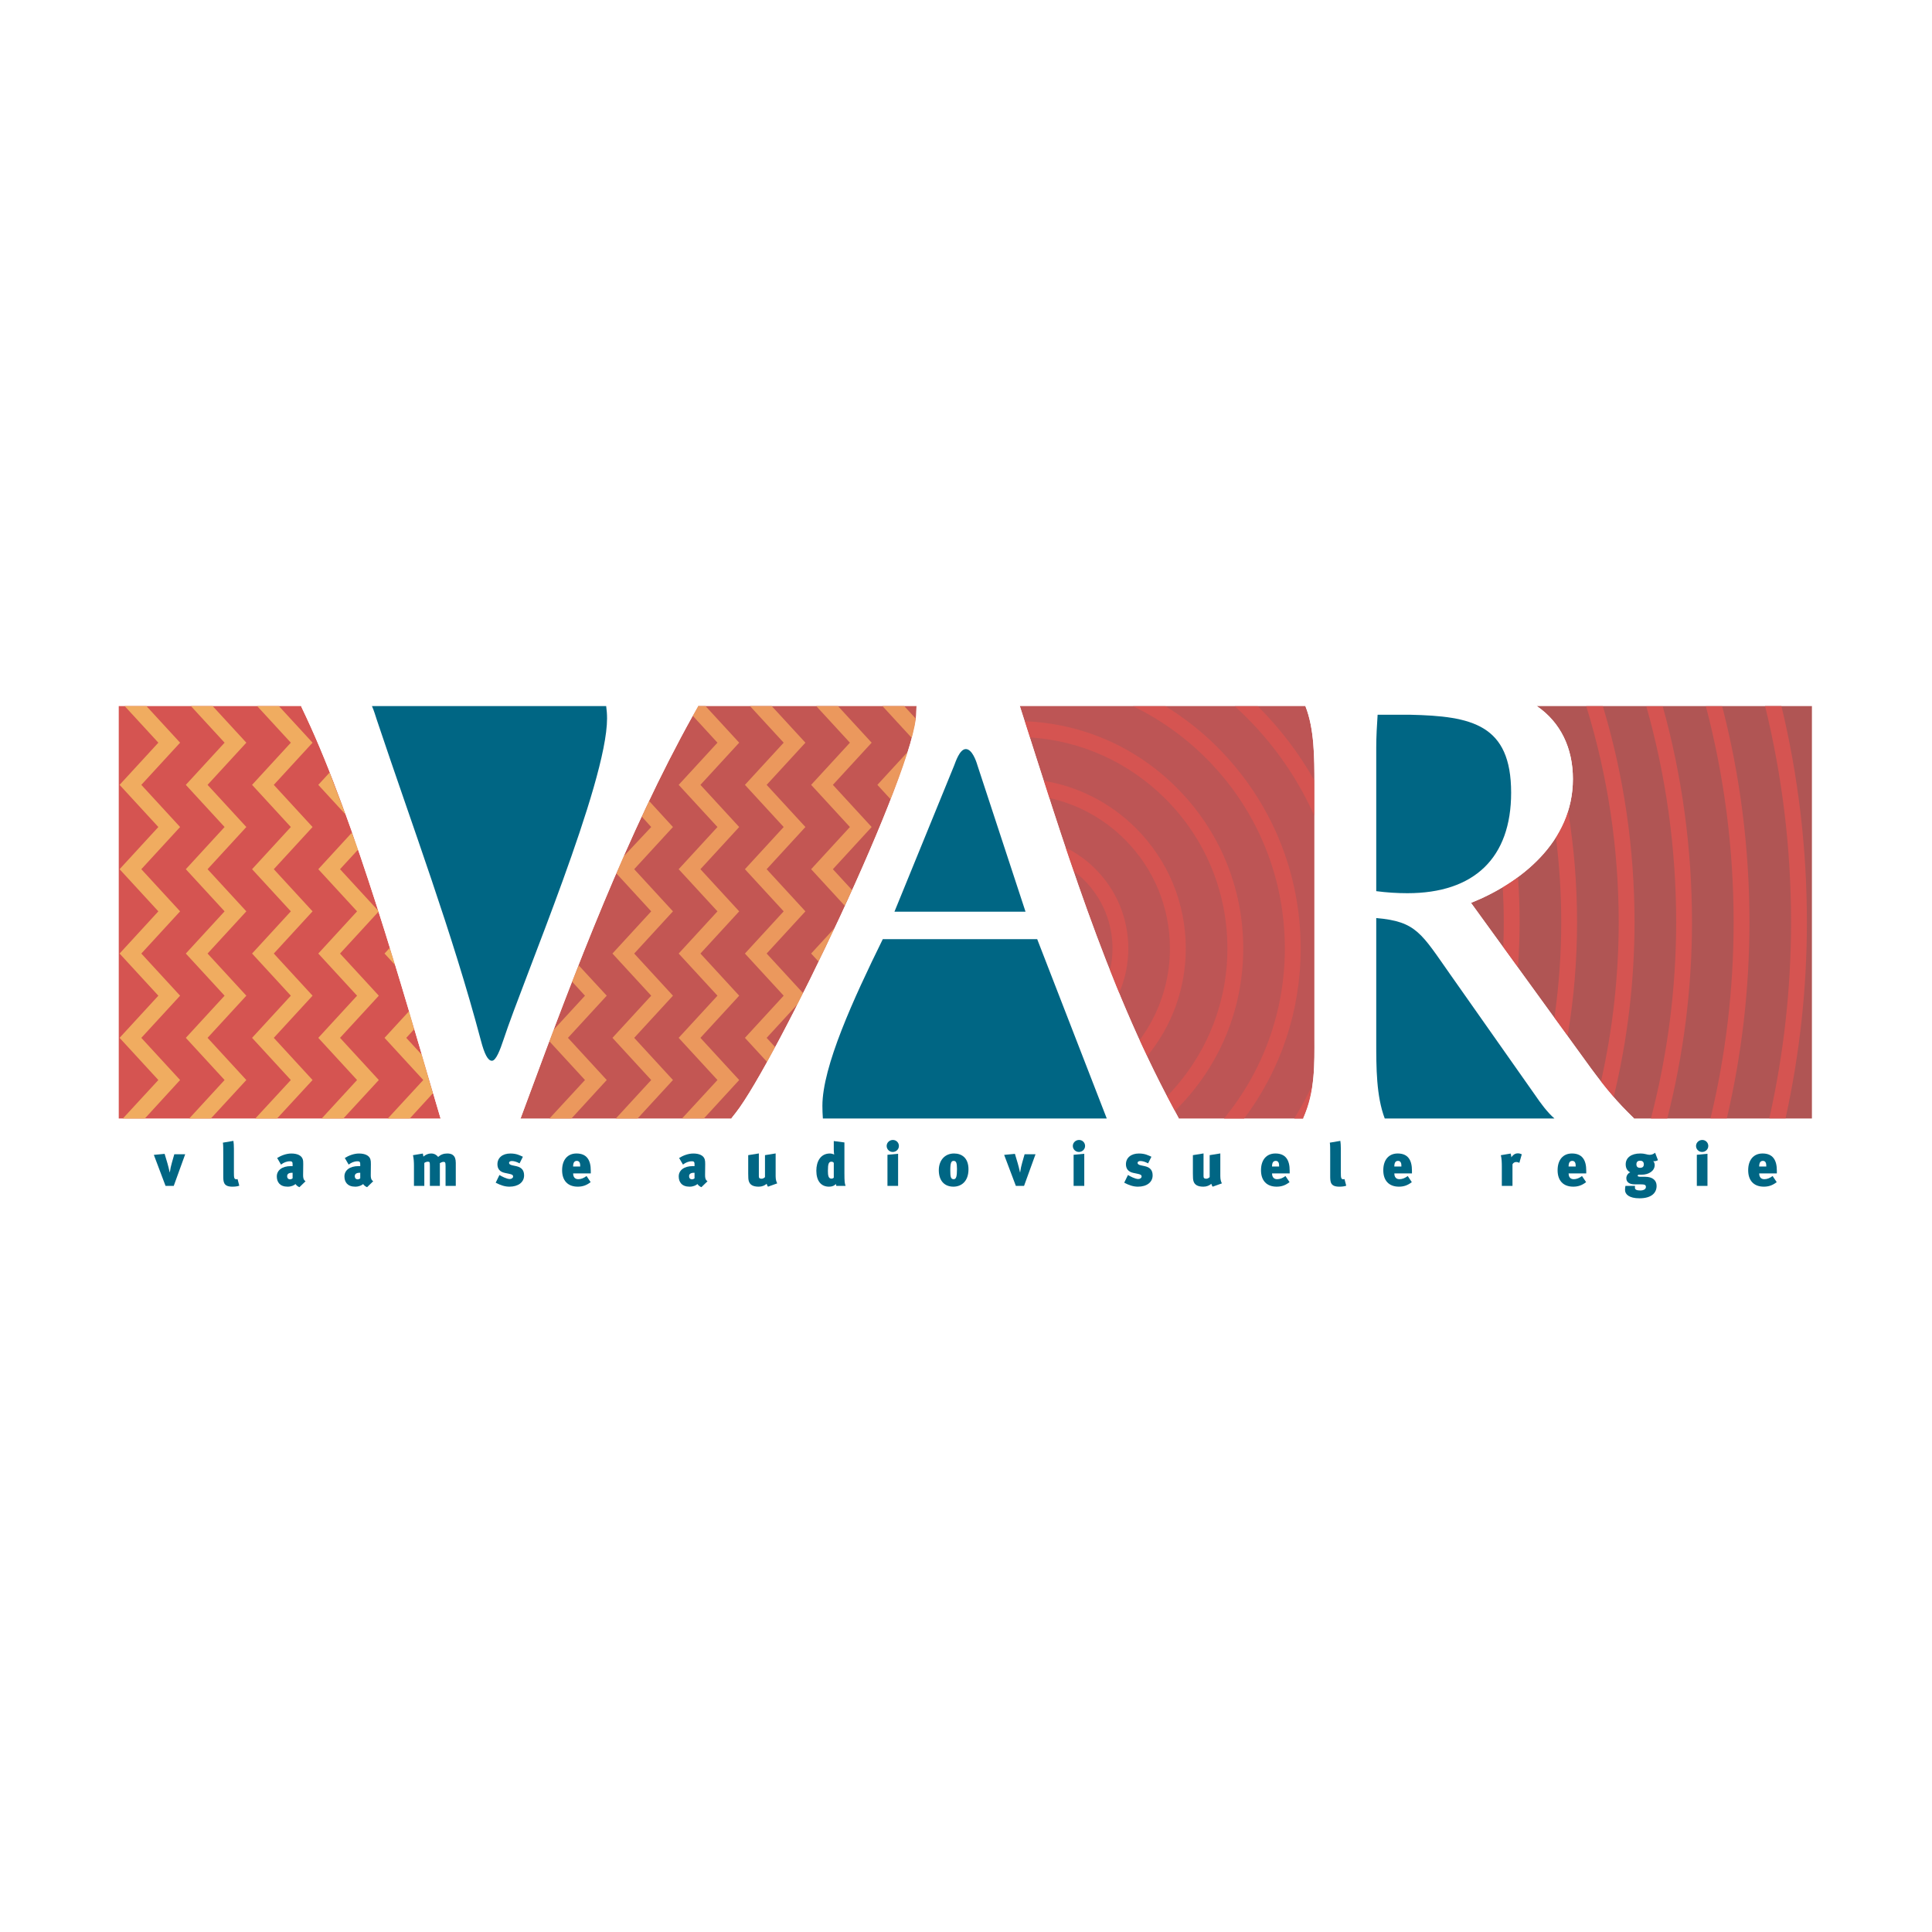
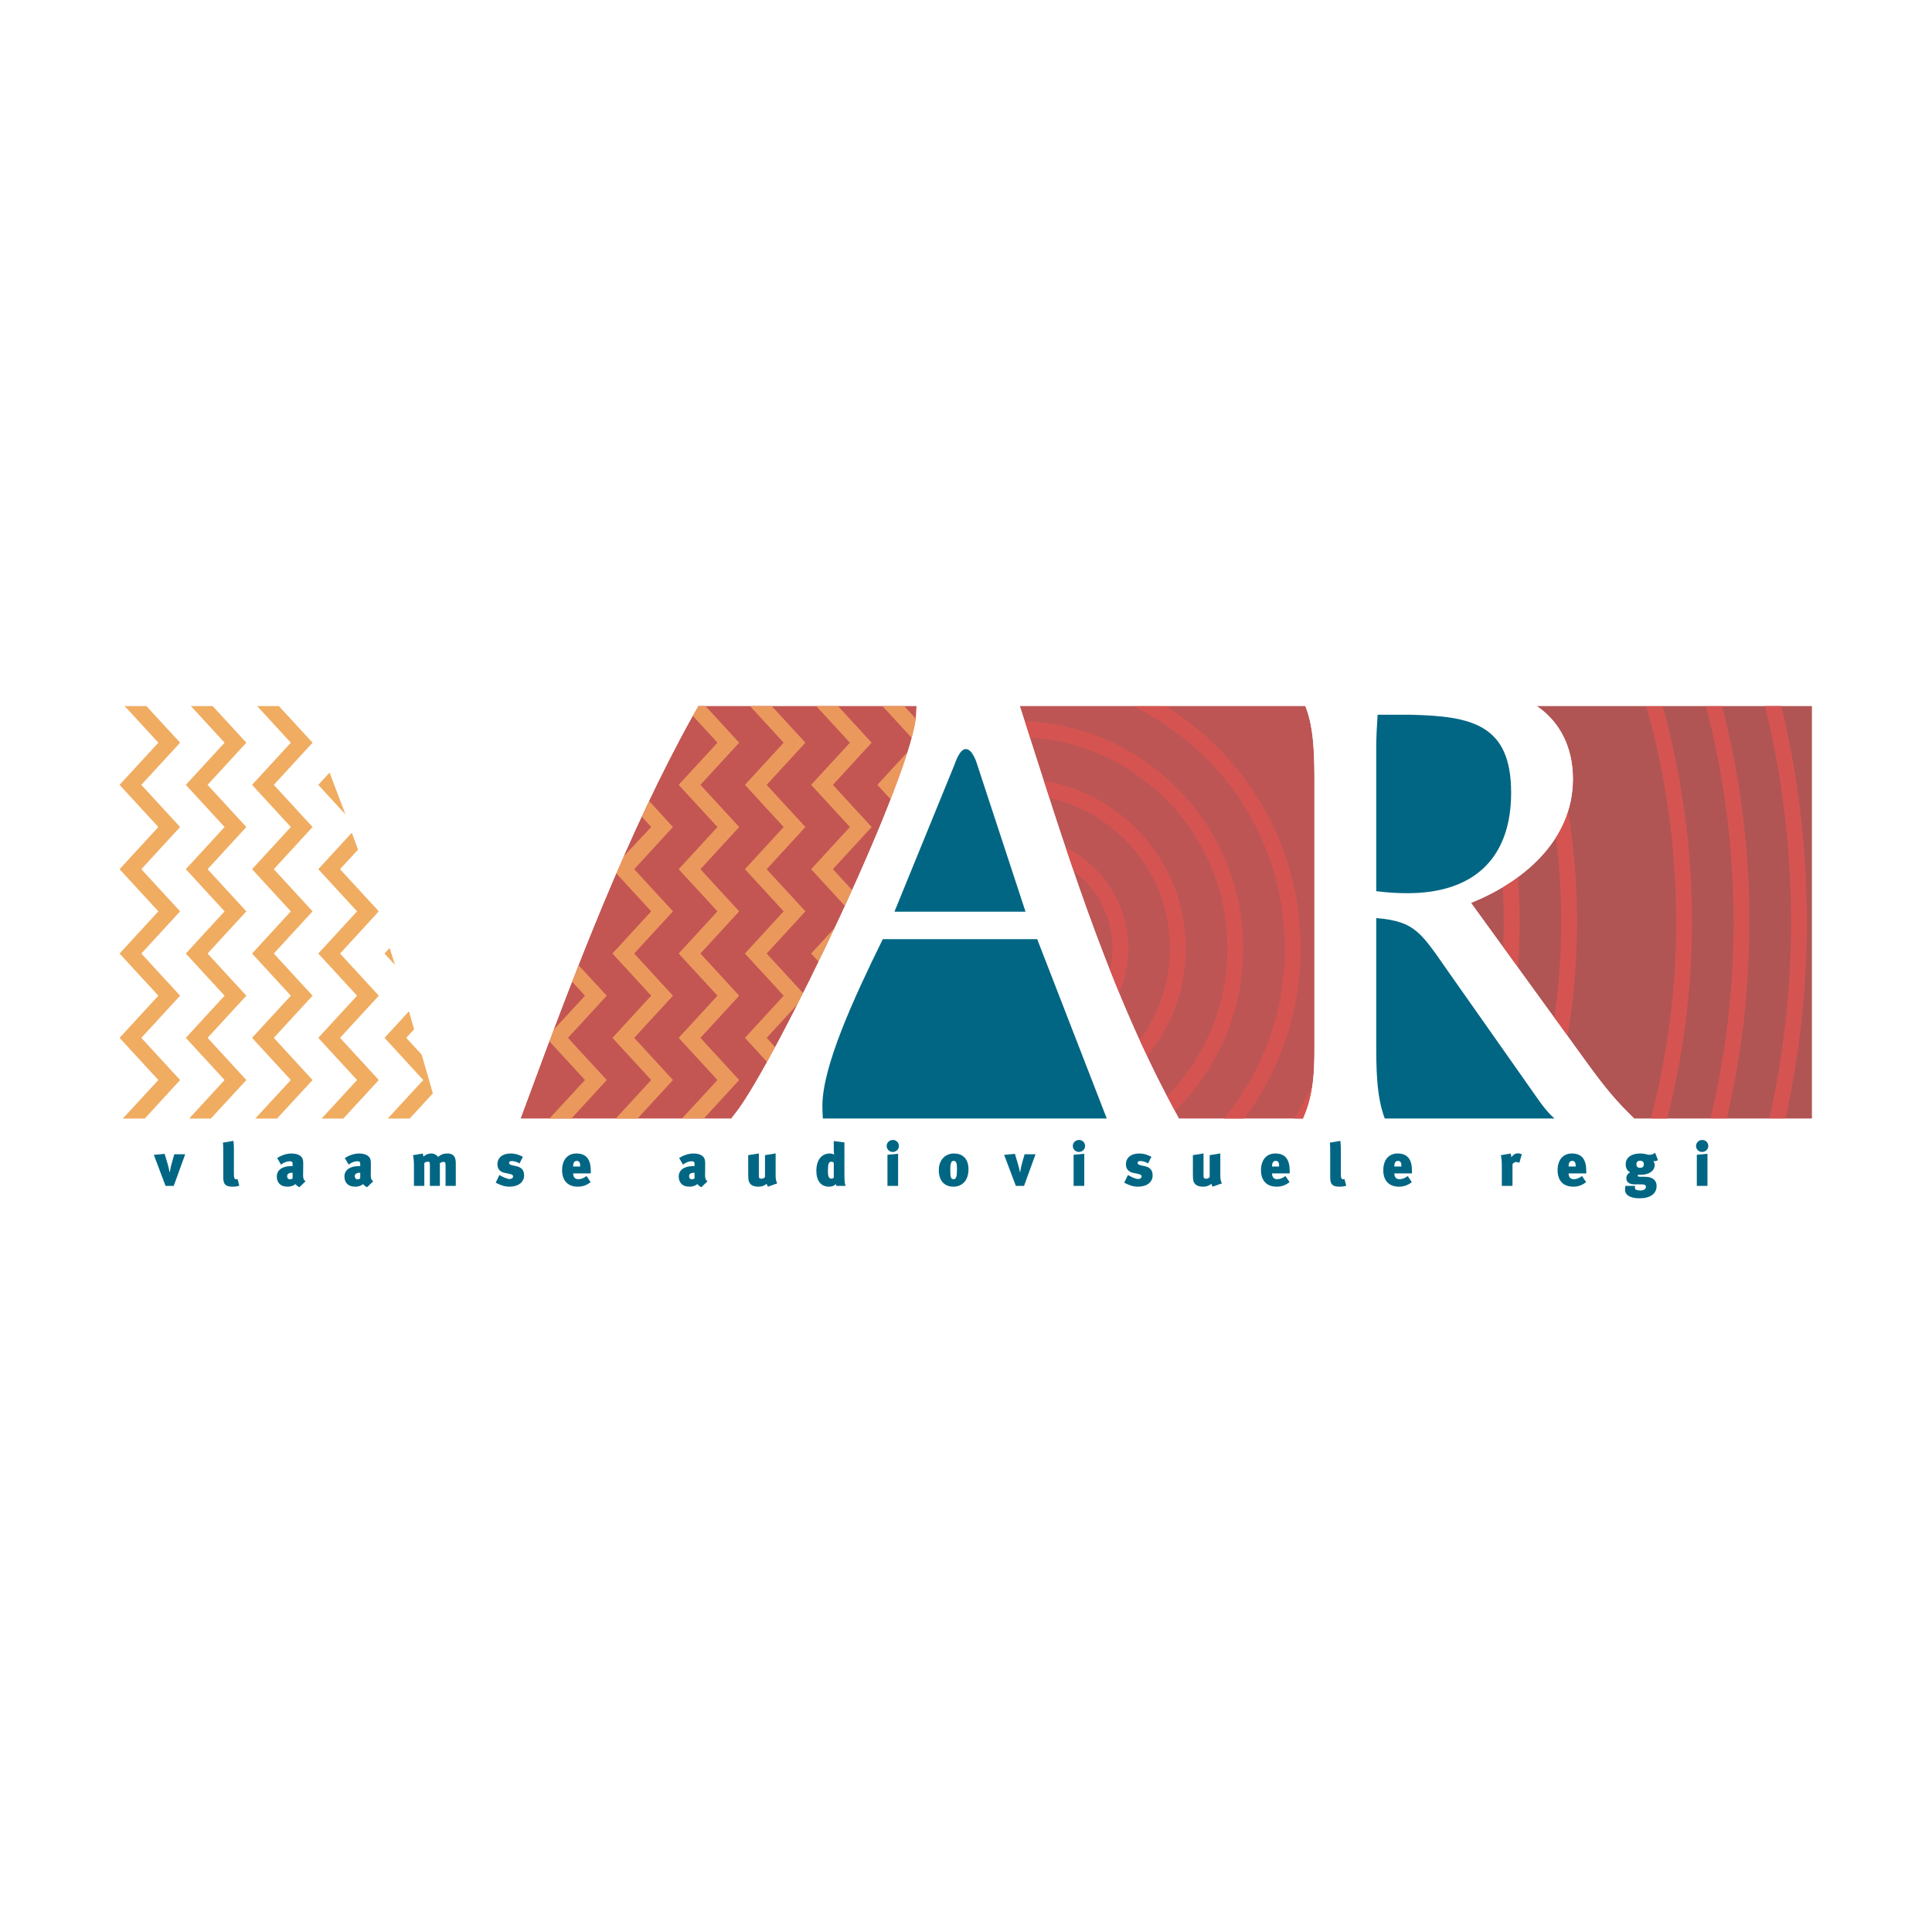
<svg xmlns="http://www.w3.org/2000/svg" version="1.0" id="Layer_1" x="0px" y="0px" width="192.756px" height="192.756px" viewBox="0 0 192.756 192.756" enable-background="new 0 0 192.756 192.756" xml:space="preserve">
  <g>
    <polygon fill-rule="evenodd" clip-rule="evenodd" fill="#FFFFFF" points="0,0 192.756,0 192.756,192.756 0,192.756 0,0  " />
    <polygon fill-rule="evenodd" clip-rule="evenodd" fill="#FFFFFF" points="8.504,125.377 8.504,67.379 184.252,67.379    184.252,125.377 8.504,125.377  " />
    <path fill-rule="evenodd" clip-rule="evenodd" fill="#C35653" d="M91.419,71.086l0.023-0.64H69.656l-0.542,0.964   c-6.494,11.656-11.76,25.505-16.41,38.107l-0.769,2.074h21.026l0.45-0.574C77.314,106.07,91.419,76.712,91.419,71.086   L91.419,71.086z" />
    <path fill-rule="evenodd" clip-rule="evenodd" fill="#B05554" d="M156.929,77.723c0,6.276-5.204,10.369-10.167,12.356   l11.948,16.479c1.606,2.166,2.542,3.299,4.326,5.033h17.74V70.446h-27.447C155.707,72.075,156.929,74.646,156.929,77.723   L156.929,77.723z" />
-     <path fill-rule="evenodd" clip-rule="evenodd" fill="#D55451" d="M30.553,71.546l-0.518-1.1H11.848v41.146h32.109l-0.551-1.869   C40.192,98.768,35.406,81.902,30.553,71.546L30.553,71.546z" />
    <path fill-rule="evenodd" clip-rule="evenodd" fill="#BD5555" d="M131.142,103.537V78.2c0-2.583-0.004-5.505-0.902-7.754h-28.491   c4.256,13.284,8.577,27.618,15.223,39.954l0.644,1.191h12.397C131.239,108.857,131.142,106.07,131.142,103.537L131.142,103.537z" />
    <path fill-rule="evenodd" clip-rule="evenodd" fill="#EB985D" d="M91.353,71.685l-1.138-1.238h-2.17l2.929,3.185   C91.095,73.11,91.283,72.69,91.353,71.685L91.353,71.685z" />
    <path fill-rule="evenodd" clip-rule="evenodd" fill="#EB985D" d="M90.555,75.023l-3.019,3.283l1.321,1.436   C89.6,77.854,90.317,75.955,90.555,75.023L90.555,75.023z" />
    <polygon fill-rule="evenodd" clip-rule="evenodd" fill="#EB985D" points="85.011,88.8 83.097,86.72 86.965,82.511 83.097,78.306    86.965,74.098 83.605,70.446 81.437,70.446 84.796,74.098 80.928,78.306 84.796,82.511 80.928,86.72 84.283,90.37 85.011,88.8  " />
    <polygon fill-rule="evenodd" clip-rule="evenodd" fill="#EB985D" points="83.295,92.559 80.928,95.135 81.664,95.934    83.295,92.559  " />
    <polygon fill-rule="evenodd" clip-rule="evenodd" fill="#EB985D" points="77.337,104.469 76.489,103.547 79.605,100.158    80.123,99.086 76.489,95.134 80.356,90.925 76.489,86.72 80.356,82.511 76.489,78.306 80.356,74.098 76.997,70.446 74.828,70.446    78.188,74.098 74.321,78.306 78.188,82.511 74.321,86.72 78.188,90.925 74.321,95.135 78.188,99.34 74.321,103.547 76.543,105.963    77.337,104.469  " />
    <polygon fill-rule="evenodd" clip-rule="evenodd" fill="#EB985D" points="70.229,111.588 73.749,107.754 69.881,103.547    73.749,99.34 69.881,95.135 73.749,90.925 69.881,86.72 73.749,82.511 69.881,78.306 73.749,74.098 70.39,70.446 69.656,70.446    69.114,71.41 71.581,74.098 67.711,78.306 71.581,82.511 67.711,86.72 71.581,90.925 67.711,95.135 71.581,99.34 67.711,103.547    71.581,107.754 68.048,111.588 70.229,111.588  " />
    <polygon fill-rule="evenodd" clip-rule="evenodd" fill="#EB985D" points="63.608,111.596 67.141,107.754 63.274,103.547    67.141,99.34 63.274,95.135 67.141,90.925 63.274,86.72 67.141,82.511 64.759,79.912 64.035,81.477 64.971,82.511 62.188,85.474    61.502,87.147 64.971,90.925 61.104,95.135 64.971,99.34 61.104,103.547 64.971,107.754 61.437,111.596 63.608,111.596  " />
    <polygon fill-rule="evenodd" clip-rule="evenodd" fill="#EB985D" points="57.009,111.598 60.534,107.754 56.665,103.547    60.534,99.34 57.74,96.316 57.07,97.934 58.363,99.34 55.217,102.76 54.817,103.898 58.363,107.754 54.815,111.598 57.009,111.598     " />
    <polygon fill-rule="evenodd" clip-rule="evenodd" fill="#F0AC60" points="38.878,94.575 38.364,95.135 39.43,96.292 38.878,94.575     " />
    <polygon fill-rule="evenodd" clip-rule="evenodd" fill="#F0AC60" points="42.082,105.232 40.533,103.547 41.316,102.693    40.813,100.883 38.364,103.547 42.23,107.754 38.688,111.596 40.879,111.596 43.188,109.078 42.082,105.232  " />
    <polygon fill-rule="evenodd" clip-rule="evenodd" fill="#F0AC60" points="32.883,77.08 31.756,78.306 34.476,81.265 32.883,77.08     " />
    <polygon fill-rule="evenodd" clip-rule="evenodd" fill="#F0AC60" points="35.099,83.082 31.756,86.72 35.624,90.925 31.756,95.135    35.624,99.34 31.756,103.547 35.624,107.754 32.088,111.6 34.249,111.6 37.794,107.754 33.925,103.547 37.794,99.34 33.925,95.135    37.794,90.925 33.925,86.72 35.736,84.75 35.099,83.082  " />
    <polygon fill-rule="evenodd" clip-rule="evenodd" fill="#F0AC60" points="27.637,111.598 31.184,107.754 27.317,103.547    31.184,99.34 27.317,95.135 31.184,90.925 27.317,86.72 31.184,82.511 27.317,78.306 31.184,74.098 27.825,70.446 25.657,70.446    29.016,74.098 25.149,78.306 29.016,82.511 25.149,86.72 29.016,90.925 25.149,95.135 29.016,99.34 25.149,103.547 29.016,107.754    25.466,111.598 27.637,111.598  " />
    <polygon fill-rule="evenodd" clip-rule="evenodd" fill="#F0AC60" points="21.037,111.596 24.577,107.754 20.709,103.547    24.577,99.34 20.709,95.135 24.577,90.925 20.709,86.72 24.577,82.511 20.709,78.306 24.577,74.098 21.218,70.446 19.049,70.446    22.407,74.098 18.539,78.306 22.407,82.511 18.539,86.72 22.407,90.925 18.539,95.135 22.407,99.34 18.539,103.547 22.407,107.754    18.876,111.596 21.037,111.596  " />
    <polygon fill-rule="evenodd" clip-rule="evenodd" fill="#F0AC60" points="14.448,111.596 17.968,107.754 14.1,103.547    17.968,99.34 14.1,95.135 17.968,90.925 14.1,86.72 17.968,82.511 14.1,78.306 17.968,74.098 14.609,70.446 12.439,70.446    15.799,74.098 11.931,78.306 15.799,82.511 11.931,86.72 15.799,90.925 11.931,95.135 15.799,99.34 11.931,103.547 15.799,107.754    12.255,111.596 14.448,111.596  " />
    <path fill-rule="evenodd" clip-rule="evenodd" fill="#D55451" d="M177.734,70.448c1.677,6.977,2.541,14.206,2.541,21.563   c0,6.622-0.726,13.182-2.131,19.571h-1.62c1.432-6.387,2.171-12.947,2.171-19.571c0-7.365-0.883-14.588-2.593-21.563H177.734   L177.734,70.448z" />
    <path fill-rule="evenodd" clip-rule="evenodd" fill="#D55451" d="M171.822,70.459c1.795,6.956,2.721,14.181,2.721,21.552   c0,6.653-0.768,13.215-2.258,19.571h-1.627c1.521-6.354,2.305-12.91,2.305-19.571c0-7.375-0.943-14.605-2.77-21.552H171.822   L171.822,70.459z" />
    <path fill-rule="evenodd" clip-rule="evenodd" fill="#D55451" d="M165.89,70.467c1.924,6.927,2.92,14.159,2.92,21.544   c0,6.649-0.847,13.231-2.466,19.584h-1.631c1.652-6.35,2.518-12.93,2.518-19.584c0-7.392-1.016-14.623-2.98-21.544H165.89   L165.89,70.467z" />
-     <path fill-rule="evenodd" clip-rule="evenodd" fill="#D55451" d="M159.919,70.456c2.08,6.896,3.157,14.149,3.157,21.556   c0,5.922-0.706,11.764-2.075,17.415c-0.385-0.439-1.04-1.133-1.274-1.512c1.164-5.174,1.771-10.504,1.771-15.903   c0-7.422-1.106-14.661-3.236-21.556H159.919L159.919,70.456z" />
    <path fill-rule="evenodd" clip-rule="evenodd" fill="#D55451" d="M156.454,80.931c0.587,3.629,0.891,7.333,0.891,11.08   c0,3.828-0.32,7.61-0.94,11.321l-1.324-1.775c0.45-3.139,0.684-6.325,0.684-9.545c0-2.852-0.18-5.676-0.528-8.46   C155.731,82.646,156.102,82.045,156.454,80.931L156.454,80.931z" />
    <path fill-rule="evenodd" clip-rule="evenodd" fill="#D55451" d="M151.455,87.506c0.104,1.493,0.157,2.995,0.157,4.505   c0,1.505-0.056,3.011-0.163,4.5l-1.468-2.016c0.033-0.827,0.052-1.655,0.052-2.484c0-1.173-0.039-2.34-0.102-3.501   C150.287,88.278,151.011,87.858,151.455,87.506L151.455,87.506z" />
-     <path fill-rule="evenodd" clip-rule="evenodd" fill="#D55451" d="M131.13,77.857c-1.509-2.672-3.401-5.164-5.632-7.394h-2.3   c0.402,0.363,0.797,0.746,1.183,1.13c2.879,2.879,5.15,6.2,6.755,9.81C131.146,79.958,131.127,78.21,131.13,77.857L131.13,77.857z" />
    <path fill-rule="evenodd" clip-rule="evenodd" fill="#D55451" d="M129.125,111.596c0.672-1.084,1.28-2.203,1.822-3.377   c-0.173,0.93-0.131,1.414-0.936,3.377H129.125L129.125,111.596z" />
    <path fill-rule="evenodd" clip-rule="evenodd" fill="#D55451" d="M122.117,111.596c3.795-4.611,6.072-10.529,6.072-16.966   c0-7.171-2.791-13.91-7.861-18.981c-2.157-2.156-4.619-3.897-7.285-5.19h3.245c1.848,1.146,3.58,2.494,5.159,4.072   c5.368,5.369,8.323,12.507,8.323,20.099c0,6.199-1.979,12.099-5.641,16.966H122.117L122.117,111.596z" />
    <path fill-rule="evenodd" clip-rule="evenodd" fill="#D55451" d="M117.208,110.844c0.06-0.062,0.118-0.119,0.18-0.178   c4.289-4.291,6.649-9.986,6.649-16.037c0-6.061-2.359-11.759-6.646-16.044c-4.075-4.078-9.428-6.408-15.153-6.625   c0.169,0.535,0.339,1.072,0.512,1.609c5.11,0.333,9.871,2.478,13.526,6.133c3.988,3.988,6.183,9.29,6.183,14.928   c0,5.732-2.3,10.933-6.021,14.74L117.208,110.844L117.208,110.844z" />
    <path fill-rule="evenodd" clip-rule="evenodd" fill="#D55451" d="M113.696,103.777c1.899-2.559,3.028-5.725,3.028-9.148   c0-4.107-1.599-7.967-4.504-10.874c-2.1-2.101-4.704-3.516-7.538-4.139c-0.183-0.573-0.367-1.143-0.55-1.715   c3.47,0.571,6.669,2.201,9.207,4.737c3.202,3.204,4.966,7.461,4.966,11.991c0,3.96-1.359,7.718-3.852,10.746   C114.251,104.918,113.77,103.99,113.696,103.777L113.696,103.777z" />
    <path fill-rule="evenodd" clip-rule="evenodd" fill="#D55451" d="M111.652,99.084c0.603-1.391,0.92-2.898,0.92-4.455   c0-2.998-1.167-5.816-3.289-7.936c-0.887-0.889-1.898-1.608-2.995-2.146l0.843,2.376c0.361,0.271,0.71,0.562,1.037,0.888   c1.82,1.821,2.825,4.243,2.825,6.818c0,0.76-0.09,1.497-0.258,2.205L111.652,99.084L111.652,99.084z" />
    <path fill-rule="evenodd" clip-rule="evenodd" fill="#FFFFFF" d="M69.114,71.41l0.542-0.964h-9.179   c0.058,0.396,0.088,0.809,0.088,1.238c0,6.445-8.34,25.987-10.322,32.019c-0.343,1.029-0.753,2.129-1.164,2.129   c-0.41,0-0.75-0.688-1.093-1.99c-2.873-10.834-6.837-21.393-10.391-32.021c-0.14-0.416-0.28-0.92-0.486-1.375h-7.074l0.518,1.1   c4.854,10.355,9.639,27.221,12.853,38.176l0.551,1.869h7.979l0.769-2.074C57.354,96.916,62.62,83.066,69.114,71.41L69.114,71.41z" />
    <path fill-rule="evenodd" clip-rule="evenodd" fill="#FFFFFF" d="M101.748,70.446H91.442l-0.023,0.64   c0,5.626-14.105,34.984-18.008,39.932l-0.45,0.574h9.137c-0.03-0.414-0.048-0.83-0.048-1.26c0-3.918,3.082-10.65,6.025-16.632   h15.407l6.939,17.892h7.192l-0.644-1.191C110.325,98.064,106.004,83.73,101.748,70.446L101.748,70.446z M89.239,90.96l5.958-14.588   c0.135-0.341,0.546-1.637,1.163-1.637c0.617,0,1.026,1.159,1.165,1.637l4.792,14.588H89.239L89.239,90.96z" />
    <path fill-rule="evenodd" clip-rule="evenodd" fill="#FFFFFF" d="M158.71,106.559l-11.948-16.479   c4.963-1.987,10.167-6.08,10.167-12.356c0-3.077-1.222-5.648-3.6-7.277h-23.09c0.898,2.249,0.902,5.17,0.902,7.754v25.337   c0,2.533,0.098,5.32-1.13,8.055h8.144c-0.848-2.236-0.848-5.102-0.848-7.643V91.594c4.002,0.344,4.484,1.51,7.385,5.629   l8.401,11.943c0.65,0.951,1.265,1.785,1.99,2.426h7.952C161.252,109.857,160.316,108.725,158.71,106.559L158.71,106.559z    M140.412,89.116c-1.034,0-2.068-0.068-3.104-0.204V74.585c0-1.092,0.068-2.251,0.137-3.275h3.245   c6.141,0.137,10.076,0.956,10.076,7.778C150.766,85.568,147.107,89.116,140.412,89.116L140.412,89.116z" />
    <path fill-rule="evenodd" clip-rule="evenodd" fill="#006684" d="M17.335,118.316h-0.819l-1.167-3.094l1.075-0.102l0.281,0.941   c0.056,0.184,0.153,0.574,0.227,0.908h0.012c0.037-0.305,0.114-0.666,0.208-0.977l0.237-0.83h1.087L17.335,118.316L17.335,118.316z   " />
    <path fill-rule="evenodd" clip-rule="evenodd" fill="#006684" d="M23.19,118.395c-0.897,0-0.916-0.465-0.916-1.092v-2.152   c0-0.416,0.006-0.904-0.036-1.148l1.049-0.178c0.031,0.189,0.05,0.465,0.05,0.789v2.34c0,0.557,0.017,0.703,0.255,0.703   c0.038,0,0.074-0.008,0.11-0.02l0.171,0.66C23.735,118.354,23.485,118.395,23.19,118.395L23.19,118.395z" />
    <path fill-rule="evenodd" clip-rule="evenodd" fill="#006684" d="M29.485,118.133c-0.152,0.127-0.415,0.262-0.787,0.262   c-0.783,0-1.081-0.465-1.081-1.025c0-0.6,0.518-1.027,1.398-1.027c0.042,0,0.146,0,0.177,0.006v-0.195   c0-0.182-0.025-0.293-0.258-0.293c-0.354,0-0.629,0.129-0.898,0.33l-0.384-0.66c0.391-0.238,0.897-0.445,1.417-0.445   c0.599,0,1.021,0.201,1.137,0.574c0.043,0.141,0.048,0.258,0.048,0.488l-0.013,1.088c0,0.262,0.025,0.477,0.245,0.617l-0.612,0.592   C29.724,118.395,29.535,118.23,29.485,118.133L29.485,118.133z M28.649,117.357c0,0.182,0.111,0.305,0.293,0.305   c0.093,0,0.213-0.055,0.251-0.104v-0.551C28.746,116.996,28.649,117.172,28.649,117.357L28.649,117.357z" />
    <path fill-rule="evenodd" clip-rule="evenodd" fill="#006684" d="M36.233,118.133c-0.153,0.127-0.416,0.262-0.789,0.262   c-0.781,0-1.08-0.465-1.08-1.025c0-0.6,0.52-1.027,1.398-1.027c0.042,0,0.146,0,0.178,0.006v-0.195   c0-0.182-0.025-0.293-0.257-0.293c-0.354,0-0.629,0.129-0.897,0.33l-0.386-0.66c0.391-0.238,0.898-0.445,1.417-0.445   c0.6,0,1.02,0.201,1.136,0.574c0.043,0.141,0.05,0.258,0.05,0.488l-0.012,1.088c0,0.262,0.025,0.477,0.244,0.617l-0.61,0.592   C36.472,118.395,36.281,118.23,36.233,118.133L36.233,118.133z M35.397,117.357c0,0.182,0.109,0.305,0.294,0.305   c0.091,0,0.213-0.055,0.25-0.104v-0.551C35.494,116.996,35.397,117.172,35.397,117.357L35.397,117.357z" />
    <path fill-rule="evenodd" clip-rule="evenodd" fill="#006684" d="M44.454,118.316v-1.949c0-0.422-0.043-0.447-0.227-0.447   c-0.068,0-0.232,0.057-0.341,0.123v2.273H42.89v-1.957c0-0.414-0.012-0.457-0.215-0.457c-0.098,0-0.256,0.055-0.341,0.123v2.291   h-1.034v-2.004c0-0.379-0.019-0.721-0.097-1.059l0.979-0.164c0.028,0.109,0.054,0.189,0.059,0.307   c0.221-0.197,0.496-0.312,0.765-0.312c0.334,0,0.543,0.139,0.708,0.342c0.251-0.227,0.538-0.342,0.905-0.342   c0.439,0,0.854,0.148,0.854,0.934v2.299H44.454L44.454,118.316z" />
    <path fill-rule="evenodd" clip-rule="evenodd" fill="#006684" d="M50.824,118.395c-0.452,0-0.892-0.146-1.369-0.398l0.374-0.768   c0.207,0.129,0.718,0.402,1.032,0.402c0.188,0,0.33-0.121,0.33-0.238c0-0.17-0.104-0.221-0.416-0.287l-0.409-0.086   c-0.507-0.104-0.738-0.416-0.738-0.861c0-0.646,0.505-1.074,1.294-1.074c0.624,0,0.94,0.189,1.246,0.324l-0.331,0.66   c-0.312-0.166-0.568-0.234-0.776-0.234c-0.165,0-0.274,0.076-0.274,0.18c0,0.109,0.074,0.193,0.329,0.25l0.392,0.084   c0.555,0.123,0.78,0.43,0.78,0.924C52.289,117.955,51.703,118.395,50.824,118.395L50.824,118.395z" />
    <path fill-rule="evenodd" clip-rule="evenodd" fill="#006684" d="M57.689,117.648c0.273,0,0.554-0.104,0.831-0.316l0.409,0.609   c-0.422,0.326-0.812,0.453-1.284,0.453c-1.008,0-1.563-0.617-1.563-1.637c0-1.039,0.543-1.674,1.436-1.674   c1.014,0,1.429,0.648,1.424,1.729c0,0.117,0,0.195,0,0.262h-1.76C57.181,117.271,57.248,117.648,57.689,117.648L57.689,117.648z    M57.552,115.822c-0.225,0-0.372,0.143-0.372,0.562h0.708C57.902,116.037,57.81,115.822,57.552,115.822L57.552,115.822z" />
    <path fill-rule="evenodd" clip-rule="evenodd" fill="#006684" d="M69.587,118.133c-0.152,0.127-0.415,0.262-0.787,0.262   c-0.783,0-1.083-0.465-1.083-1.025c0-0.6,0.52-1.027,1.4-1.027c0.043,0,0.146,0,0.176,0.006v-0.195   c0-0.182-0.024-0.293-0.256-0.293c-0.355,0-0.63,0.129-0.897,0.33l-0.384-0.66c0.389-0.238,0.896-0.445,1.417-0.445   c0.6,0,1.02,0.201,1.135,0.574c0.043,0.141,0.05,0.258,0.05,0.488l-0.012,1.088c0,0.262,0.024,0.477,0.243,0.617l-0.61,0.592   C69.826,118.395,69.635,118.23,69.587,118.133L69.587,118.133z M68.751,117.357c0,0.182,0.109,0.305,0.292,0.305   c0.092,0,0.215-0.055,0.251-0.104v-0.551C68.849,116.996,68.751,117.172,68.751,117.357L68.751,117.357z" />
    <path fill-rule="evenodd" clip-rule="evenodd" fill="#006684" d="M77.386,117.352c0,0.322,0.066,0.549,0.159,0.713l-0.921,0.33   c-0.074-0.086-0.111-0.217-0.135-0.287c-0.184,0.164-0.452,0.287-0.789,0.287c-0.579,0-0.88-0.189-0.99-0.551   c-0.049-0.158-0.061-0.348-0.061-0.762v-1.832l1.062-0.172v2.285c0,0.195,0.099,0.238,0.283,0.238c0.104,0,0.239-0.062,0.329-0.16   v-2.191l1.063-0.172V117.352L77.386,117.352z" />
    <path fill-rule="evenodd" clip-rule="evenodd" fill="#006684" d="M83.443,118.316c-0.031-0.072-0.043-0.135-0.048-0.189   c-0.148,0.17-0.367,0.268-0.684,0.268c-0.807,0-1.265-0.592-1.265-1.594c0-0.922,0.422-1.717,1.355-1.717   c0.154,0,0.336,0.055,0.422,0.109c-0.017-0.092-0.037-0.342-0.037-0.502v-0.848l1.062,0.139v3.08c0,0.801,0.025,1.01,0.116,1.254   H83.443L83.443,118.316z M83.187,116.025c-0.03-0.068-0.127-0.123-0.225-0.123c-0.275,0-0.361,0.201-0.361,0.916   c0,0.453,0.048,0.775,0.354,0.775c0.109,0,0.194-0.049,0.232-0.104V116.025L83.187,116.025z" />
    <path fill-rule="evenodd" clip-rule="evenodd" fill="#006684" d="M89.066,114.932c-0.328,0-0.604-0.268-0.604-0.6   c0-0.33,0.281-0.598,0.624-0.598c0.336,0,0.598,0.268,0.598,0.598C89.684,114.664,89.411,114.932,89.066,114.932L89.066,114.932z    M88.542,118.316v-3.104l1.062-0.1v3.203H88.542L88.542,118.316z" />
    <path fill-rule="evenodd" clip-rule="evenodd" fill="#006684" d="M96.626,116.66c0,1.246-0.75,1.734-1.502,1.734   c-0.903,0-1.459-0.6-1.459-1.643c0-0.984,0.599-1.668,1.521-1.668C95.96,115.084,96.626,115.529,96.626,116.66L96.626,116.66z    M94.811,116.77c0,0.611,0.038,0.879,0.337,0.879c0.251,0,0.33-0.268,0.33-1.018c0-0.629-0.085-0.809-0.336-0.809   C94.921,115.822,94.811,115.988,94.811,116.77L94.811,116.77z" />
    <path fill-rule="evenodd" clip-rule="evenodd" fill="#006684" d="M102.17,118.316h-0.818l-1.168-3.094l1.075-0.102l0.28,0.941   c0.058,0.184,0.153,0.574,0.228,0.908h0.013c0.037-0.305,0.114-0.666,0.207-0.977l0.237-0.83h1.089L102.17,118.316L102.17,118.316z   " />
    <path fill-rule="evenodd" clip-rule="evenodd" fill="#006684" d="M107.642,114.932c-0.332,0-0.606-0.268-0.606-0.6   c0-0.33,0.282-0.598,0.623-0.598c0.336,0,0.6,0.268,0.6,0.598C108.258,114.664,107.983,114.932,107.642,114.932L107.642,114.932z    M107.114,118.316v-3.104l1.064-0.1v3.203H107.114L107.114,118.316z" />
    <path fill-rule="evenodd" clip-rule="evenodd" fill="#006684" d="M113.53,118.395c-0.45,0-0.892-0.146-1.367-0.398l0.375-0.768   c0.206,0.129,0.719,0.402,1.03,0.402c0.19,0,0.33-0.121,0.33-0.238c0-0.17-0.103-0.221-0.415-0.287l-0.409-0.086   c-0.507-0.104-0.739-0.416-0.739-0.861c0-0.646,0.507-1.074,1.295-1.074c0.621,0,0.94,0.189,1.247,0.324l-0.33,0.66   c-0.312-0.166-0.568-0.234-0.777-0.234c-0.164,0-0.274,0.076-0.274,0.18c0,0.109,0.073,0.193,0.33,0.25l0.391,0.084   c0.556,0.123,0.782,0.43,0.782,0.924C114.998,117.955,114.412,118.395,113.53,118.395L113.53,118.395z" />
    <path fill-rule="evenodd" clip-rule="evenodd" fill="#006684" d="M121.752,117.352c0,0.322,0.066,0.549,0.158,0.713l-0.92,0.33   c-0.076-0.086-0.111-0.217-0.137-0.287c-0.183,0.164-0.452,0.287-0.788,0.287c-0.579,0-0.88-0.189-0.99-0.551   c-0.048-0.158-0.06-0.348-0.06-0.762v-1.832l1.062-0.172v2.285c0,0.195,0.098,0.238,0.282,0.238c0.104,0,0.237-0.062,0.33-0.16   v-2.191l1.062-0.172V117.352L121.752,117.352z" />
    <path fill-rule="evenodd" clip-rule="evenodd" fill="#006684" d="M127.417,117.648c0.276,0,0.558-0.104,0.832-0.316l0.409,0.609   c-0.423,0.326-0.812,0.453-1.284,0.453c-1.007,0-1.564-0.617-1.564-1.637c0-1.039,0.547-1.674,1.438-1.674   c1.015,0,1.43,0.648,1.423,1.729c0,0.117,0,0.195,0,0.262h-1.759C126.911,117.271,126.978,117.648,127.417,117.648L127.417,117.648   z M127.284,115.822c-0.228,0-0.373,0.143-0.373,0.562h0.709C127.631,116.037,127.541,115.822,127.284,115.822L127.284,115.822z" />
    <path fill-rule="evenodd" clip-rule="evenodd" fill="#006684" d="M133.628,118.395c-0.898,0-0.915-0.465-0.915-1.092v-2.152   c0-0.416,0.006-0.904-0.037-1.148l1.05-0.178c0.031,0.189,0.05,0.465,0.05,0.789v2.34c0,0.557,0.019,0.703,0.255,0.703   c0.039,0,0.074-0.008,0.11-0.02l0.172,0.66C134.172,118.354,133.922,118.395,133.628,118.395L133.628,118.395z" />
    <path fill-rule="evenodd" clip-rule="evenodd" fill="#006684" d="M139.618,117.648c0.276,0,0.557-0.104,0.831-0.316l0.408,0.609   c-0.421,0.326-0.81,0.453-1.282,0.453c-1.009,0-1.564-0.617-1.564-1.637c0-1.039,0.546-1.674,1.438-1.674   c1.015,0,1.428,0.648,1.422,1.729c0,0.117,0,0.195,0,0.262h-1.758C139.112,117.271,139.179,117.648,139.618,117.648   L139.618,117.648z M139.483,115.822c-0.226,0-0.371,0.143-0.371,0.562h0.707C139.832,116.037,139.741,115.822,139.483,115.822   L139.483,115.822z" />
    <path fill-rule="evenodd" clip-rule="evenodd" fill="#006684" d="M151.586,116.018c-0.11-0.061-0.19-0.084-0.312-0.084   c-0.185,0-0.301,0.098-0.373,0.225v2.158h-1.064v-1.918c0-0.404-0.013-0.801-0.098-1.145l0.979-0.164   c0.03,0.109,0.067,0.244,0.067,0.373c0.128-0.172,0.312-0.393,0.647-0.393c0.153,0,0.249,0.031,0.397,0.094L151.586,116.018   L151.586,116.018z" />
    <path fill-rule="evenodd" clip-rule="evenodd" fill="#006684" d="M157.008,117.648c0.272,0,0.555-0.104,0.828-0.316l0.411,0.609   c-0.42,0.326-0.813,0.453-1.283,0.453c-1.008,0-1.562-0.617-1.562-1.637c0-1.039,0.542-1.674,1.435-1.674   c1.013,0,1.43,0.648,1.423,1.729c0,0.117,0,0.195,0,0.262h-1.76C156.499,117.271,156.566,117.648,157.008,117.648L157.008,117.648z    M156.871,115.822c-0.226,0-0.372,0.143-0.372,0.562h0.71C157.22,116.037,157.128,115.822,156.871,115.822L156.871,115.822z" />
    <path fill-rule="evenodd" clip-rule="evenodd" fill="#006684" d="M164.939,115.842c0.049,0.037,0.151,0.201,0.151,0.385   c0,0.605-0.604,0.973-1.295,0.973h-0.341c-0.037,0.043-0.066,0.066-0.066,0.109c0,0.061,0.116,0.098,0.28,0.098h0.459   c0.743,0,1.153,0.348,1.153,0.91c0,0.713-0.529,1.238-1.71,1.238c-1.038,0-1.441-0.402-1.441-0.83c0-0.133,0.017-0.299,0.043-0.408   h0.952c-0.006,0.061-0.006,0.133-0.006,0.189c0,0.184,0.177,0.268,0.533,0.268c0.371,0,0.561-0.158,0.561-0.342   c0-0.227-0.123-0.27-0.575-0.27h-0.556c-0.511,0-0.822-0.213-0.822-0.611c0-0.219,0.127-0.477,0.389-0.586   c-0.304-0.158-0.452-0.428-0.452-0.799c0-0.668,0.563-1.082,1.441-1.082c0.533,0,0.668,0.133,0.948,0.133   c0.225,0,0.402-0.09,0.544-0.207l0.286,0.74C165.302,115.812,165.085,115.891,164.939,115.842L164.939,115.842z M163.632,115.805   c-0.23,0-0.367,0.115-0.367,0.361c0,0.232,0.129,0.348,0.361,0.348c0.238,0,0.379-0.104,0.379-0.348   C164.005,115.92,163.864,115.805,163.632,115.805L163.632,115.805z" />
-     <path fill-rule="evenodd" clip-rule="evenodd" fill="#006684" d="M169.819,114.932c-0.331,0-0.605-0.268-0.605-0.6   c0-0.33,0.282-0.598,0.622-0.598c0.337,0,0.6,0.268,0.6,0.598C170.436,114.664,170.162,114.932,169.819,114.932L169.819,114.932z    M169.293,118.316v-3.104l1.062-0.1v3.203H169.293L169.293,118.316z" />
-     <path fill-rule="evenodd" clip-rule="evenodd" fill="#006684" d="M176.021,117.648c0.275,0,0.558-0.104,0.832-0.316l0.41,0.609   c-0.421,0.326-0.813,0.453-1.284,0.453c-1.008,0-1.562-0.617-1.562-1.637c0-1.039,0.542-1.674,1.436-1.674   c1.013,0,1.428,0.648,1.424,1.729c0,0.117,0,0.195,0,0.262h-1.762C175.514,117.271,175.58,117.648,176.021,117.648L176.021,117.648   z M175.887,115.822c-0.226,0-0.373,0.143-0.373,0.562h0.71C176.234,116.037,176.145,115.822,175.887,115.822L175.887,115.822z" />
+     <path fill-rule="evenodd" clip-rule="evenodd" fill="#006684" d="M169.819,114.932c-0.331,0-0.605-0.268-0.605-0.6   c0-0.33,0.282-0.598,0.622-0.598c0.337,0,0.6,0.268,0.6,0.598C170.436,114.664,170.162,114.932,169.819,114.932L169.819,114.932z    M169.293,118.316v-3.104l1.062-0.1v3.203L169.293,118.316z" />
    <path fill-rule="evenodd" clip-rule="evenodd" fill="#006684" d="M96.36,74.735c-0.617,0-1.028,1.296-1.163,1.637L89.239,90.96   h13.078l-4.792-14.588C97.387,75.894,96.977,74.735,96.36,74.735L96.36,74.735z" />
    <path fill-rule="evenodd" clip-rule="evenodd" fill="#006684" d="M88.076,93.7c-2.943,5.981-6.025,12.714-6.025,16.632   c0,0.43,0.018,0.846,0.048,1.26h28.323L103.482,93.7H88.076L88.076,93.7z" />
-     <path fill-rule="evenodd" clip-rule="evenodd" fill="#006684" d="M47.987,103.842c0.342,1.303,0.683,1.99,1.093,1.99   c0.411,0,0.821-1.1,1.164-2.129c1.981-6.031,10.322-25.573,10.322-32.019c0-0.43-0.031-0.842-0.088-1.238H37.109   c0.206,0.455,0.347,0.959,0.486,1.375C41.149,82.449,45.114,93.008,47.987,103.842L47.987,103.842z" />
    <path fill-rule="evenodd" clip-rule="evenodd" fill="#006684" d="M150.766,79.088c0-6.822-3.936-7.641-10.076-7.778h-3.245   c-0.068,1.024-0.137,2.184-0.137,3.275v14.326c1.036,0.136,2.07,0.204,3.104,0.204C147.107,89.116,150.766,85.568,150.766,79.088   L150.766,79.088z" />
    <path fill-rule="evenodd" clip-rule="evenodd" fill="#006684" d="M153.094,109.166l-8.401-11.943   c-2.9-4.119-3.383-5.285-7.385-5.629v12.355c0,2.541,0,5.406,0.848,7.643h16.929C154.358,110.951,153.744,110.117,153.094,109.166   L153.094,109.166z" />
  </g>
</svg>